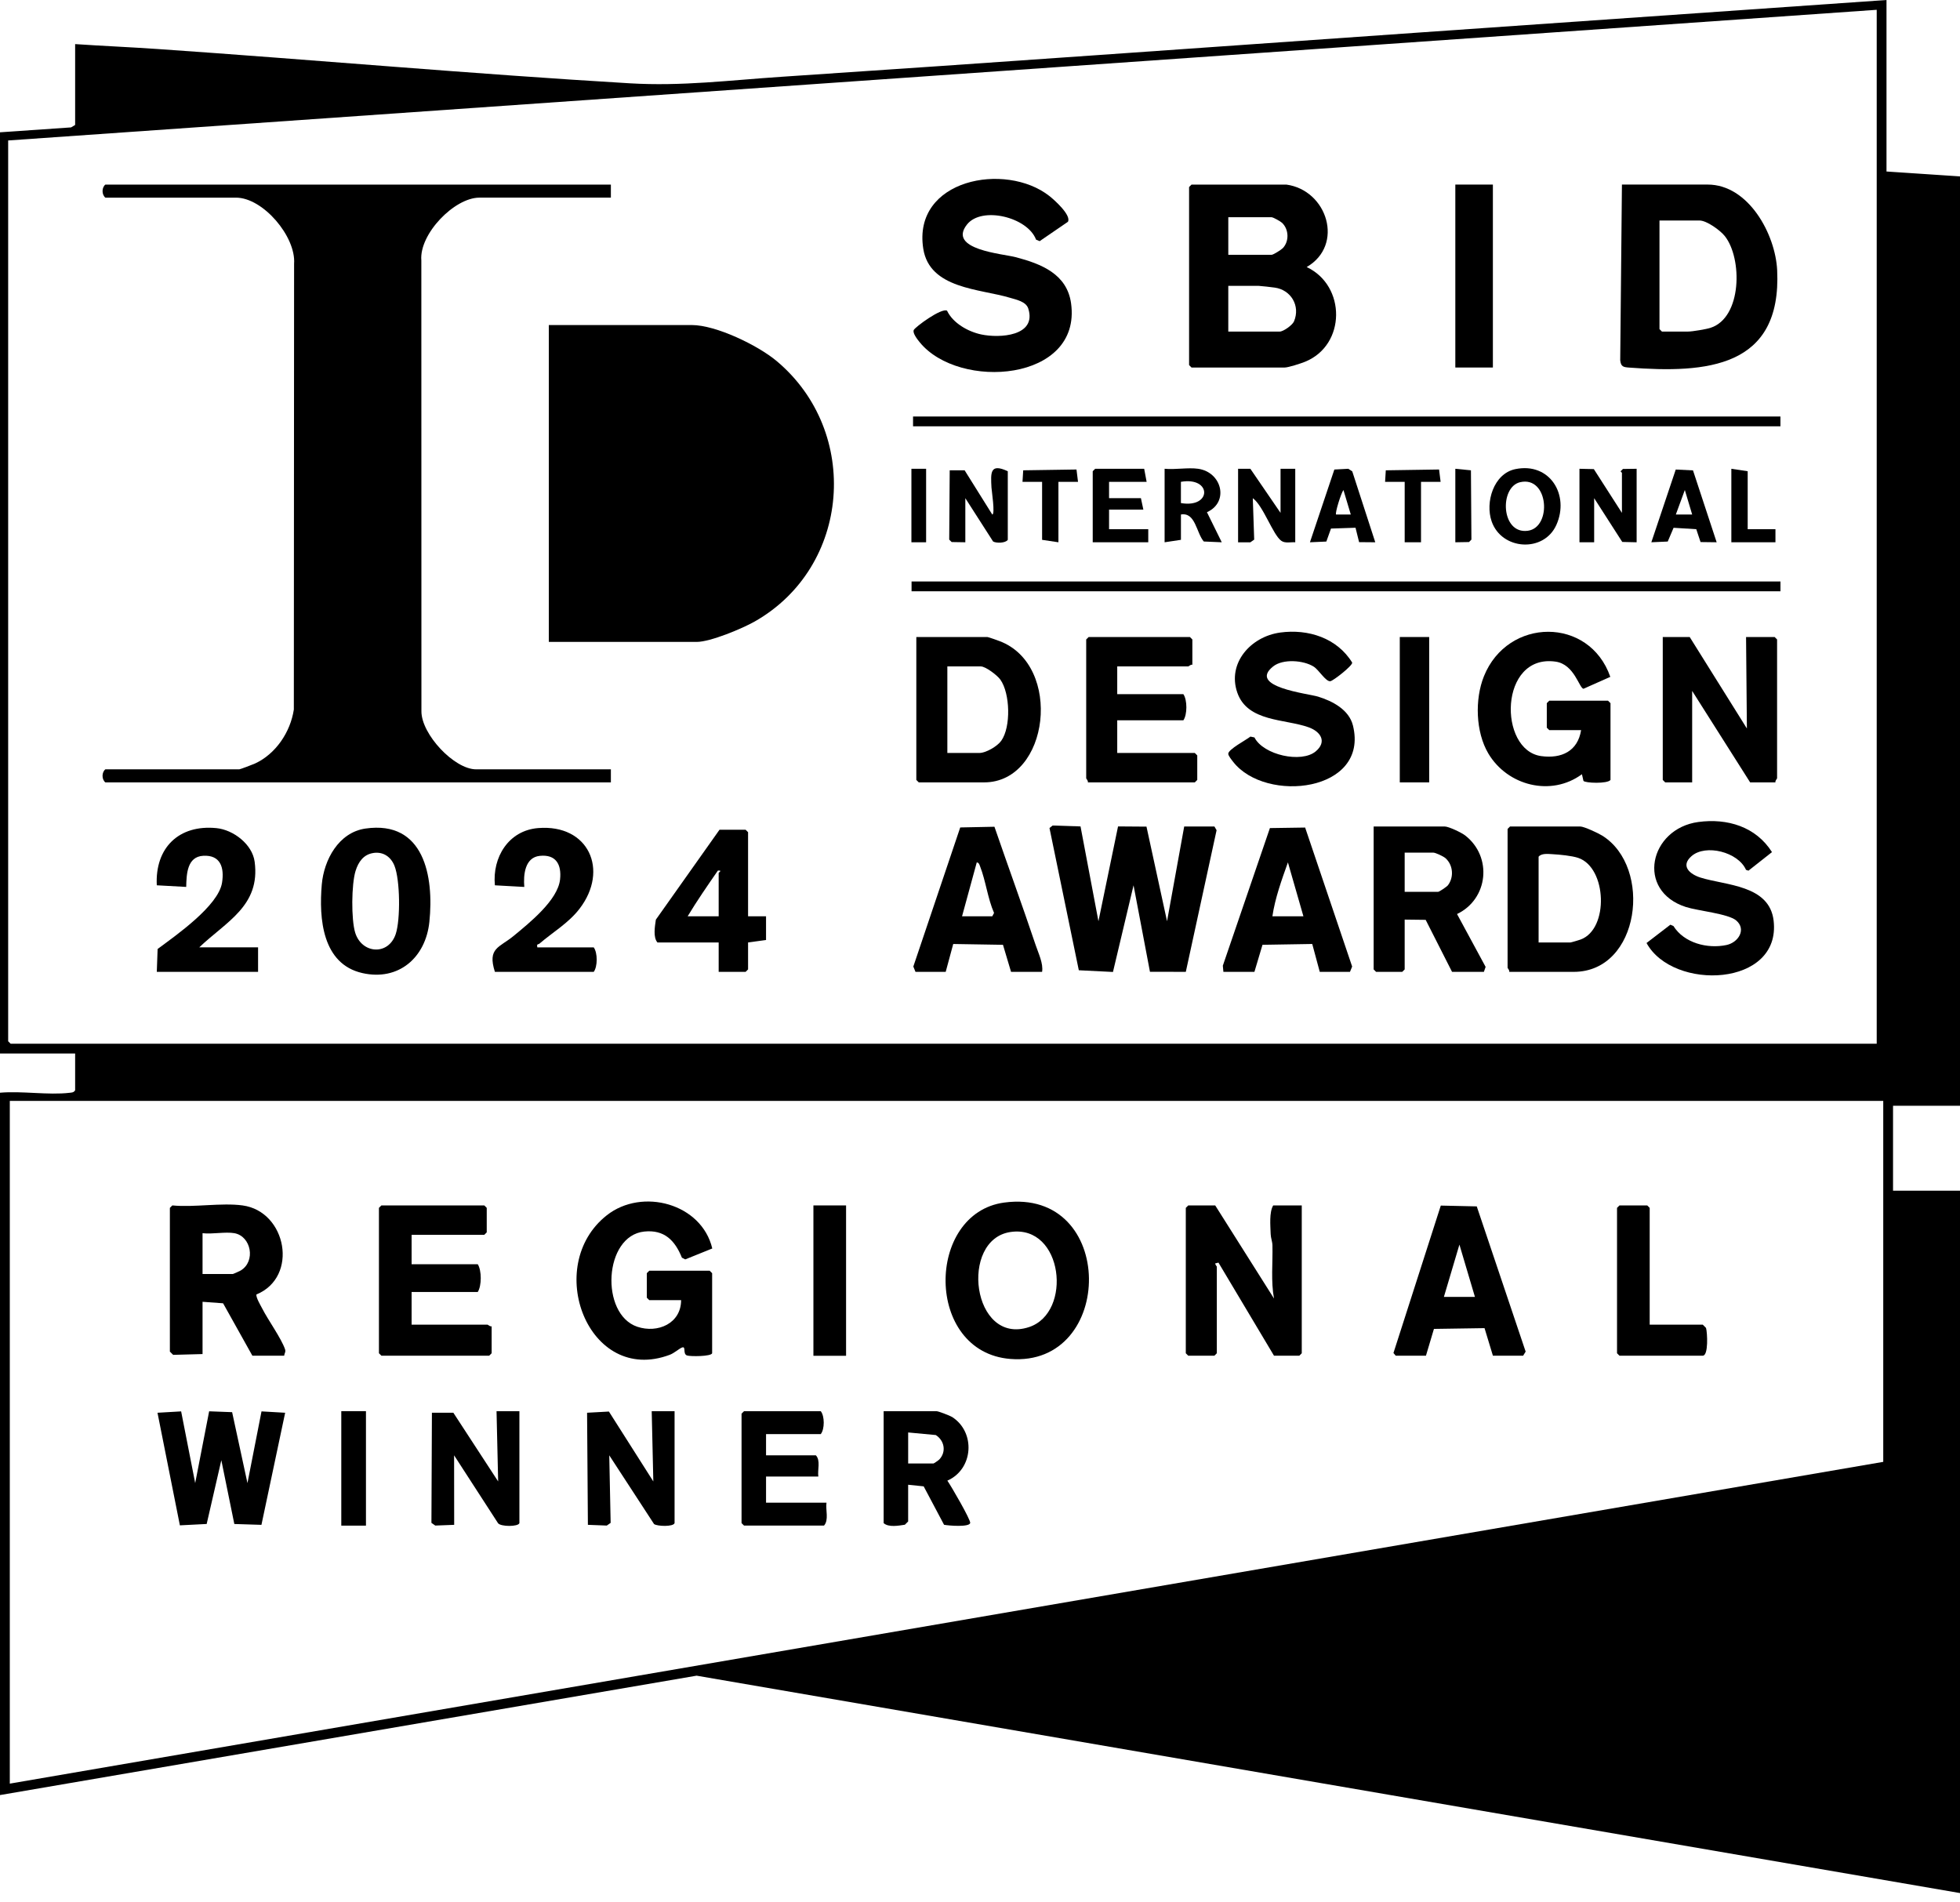
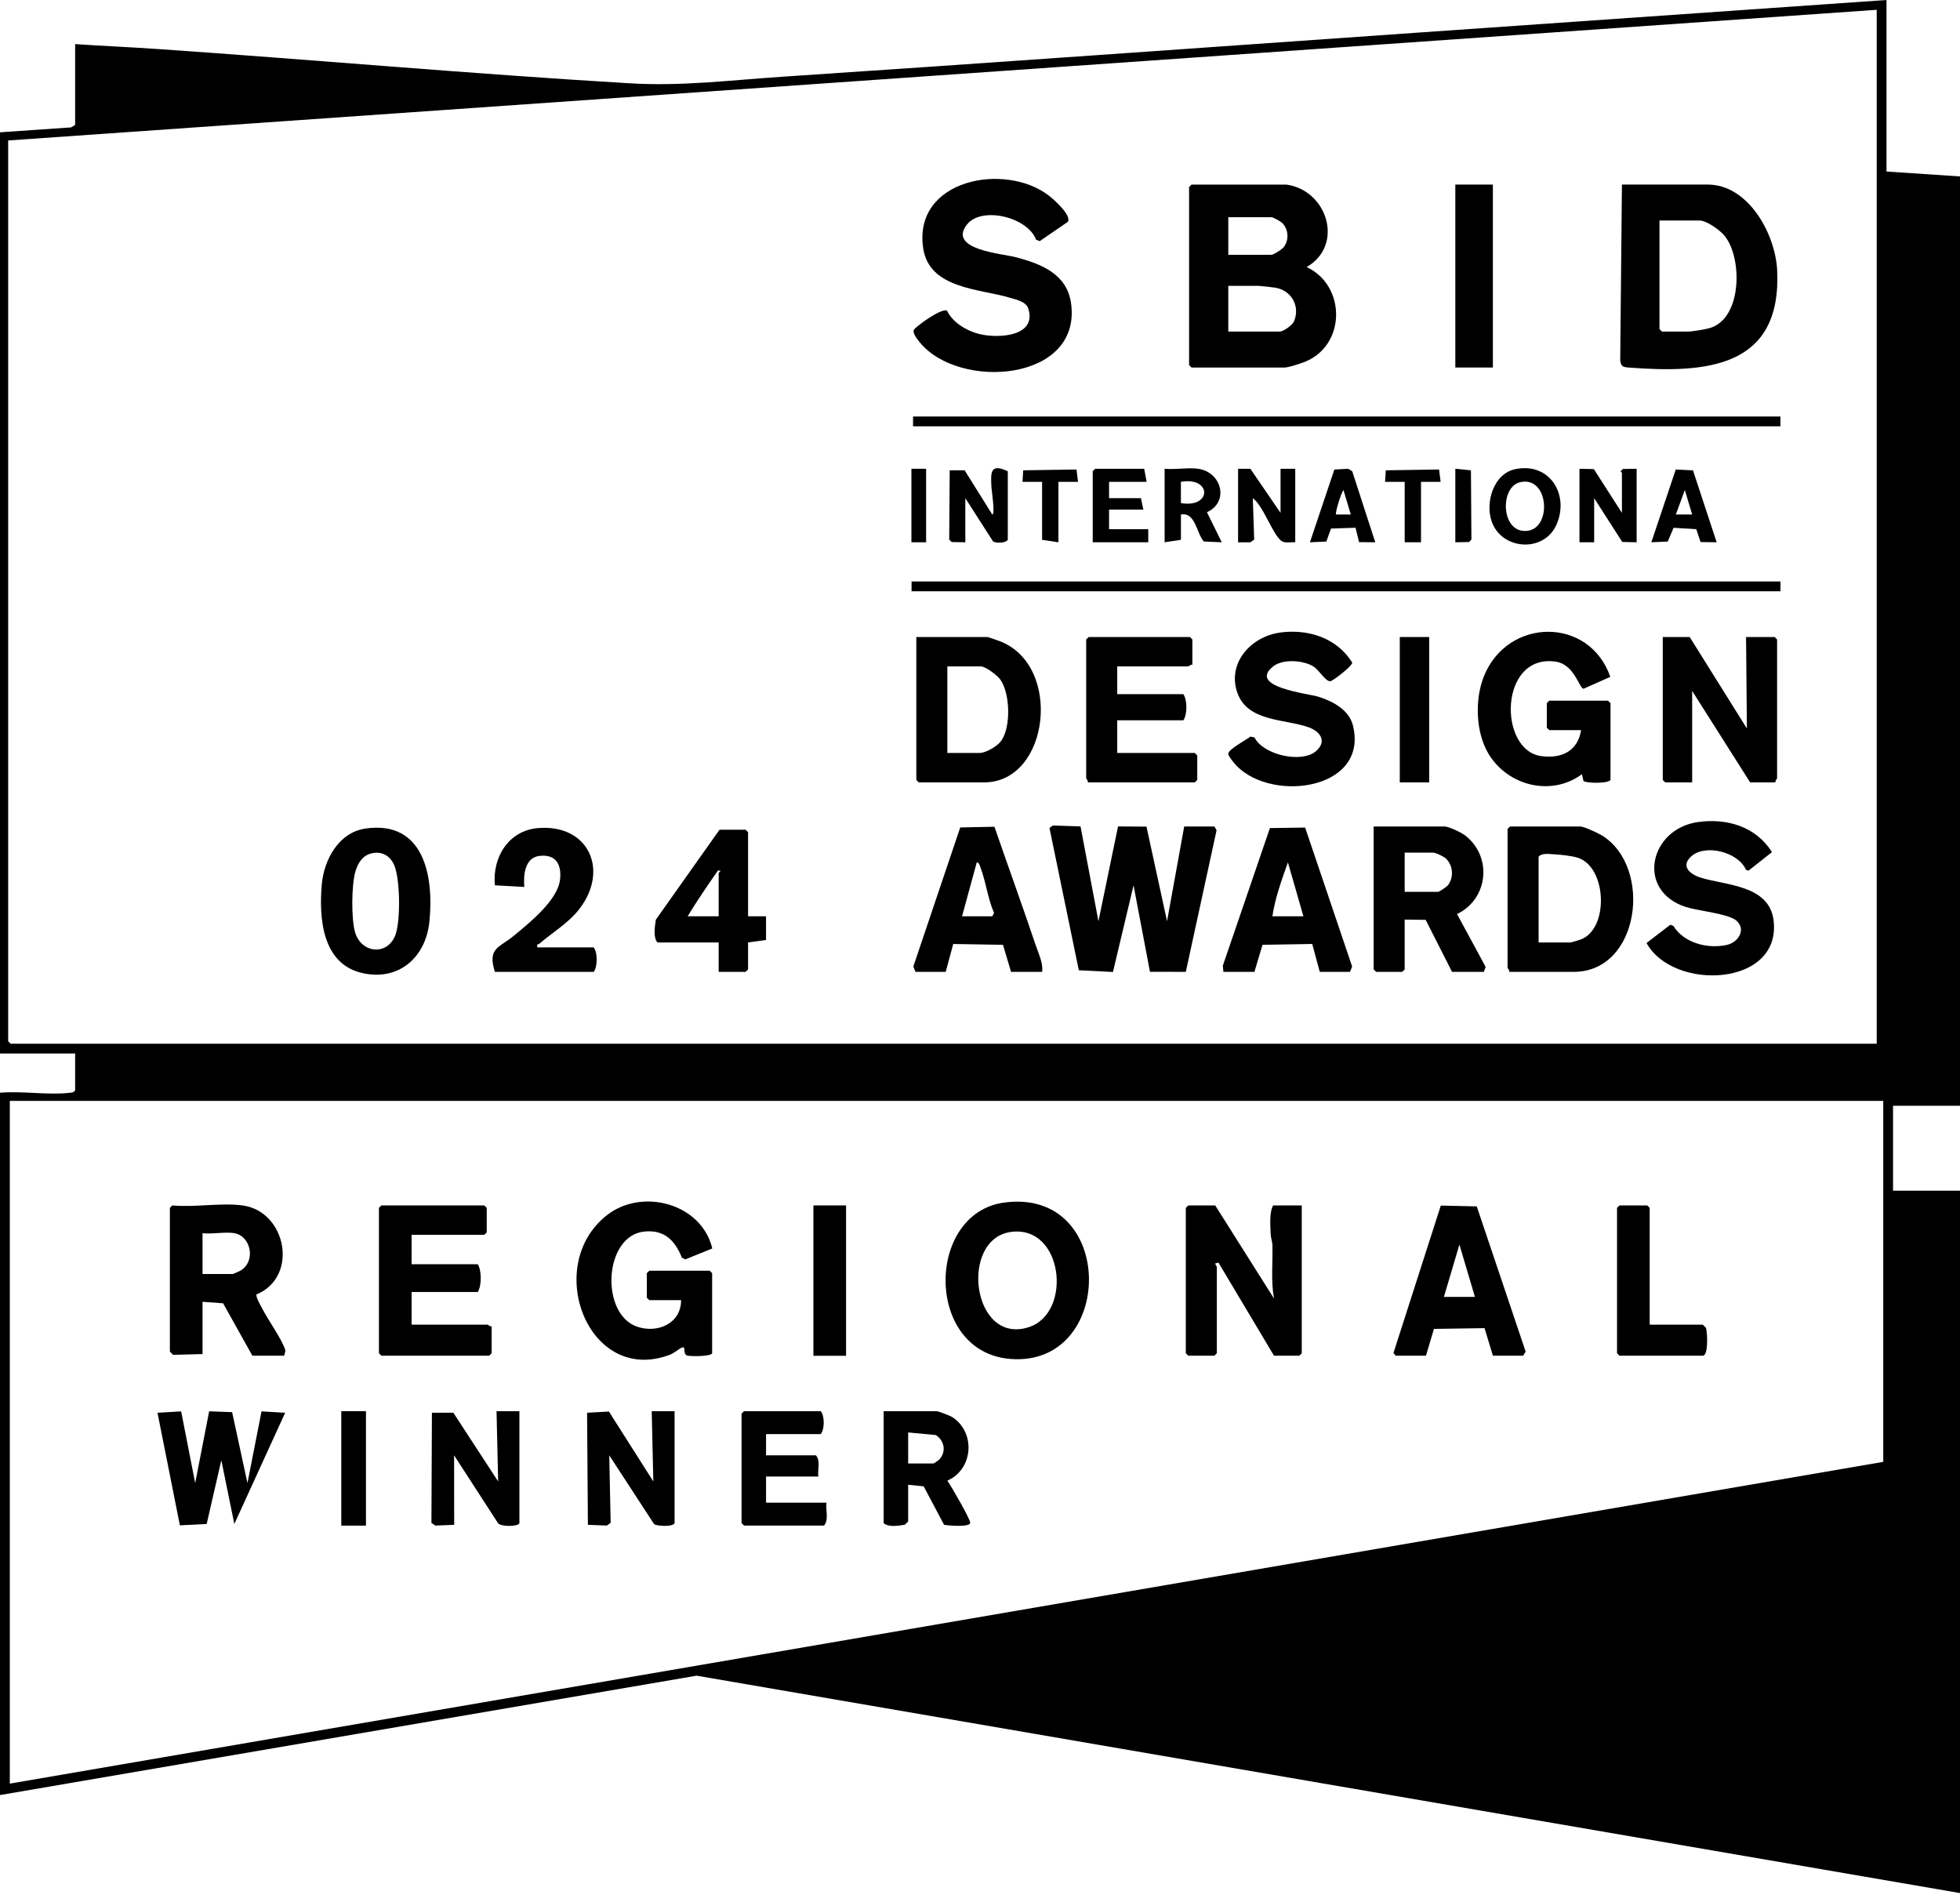
<svg xmlns="http://www.w3.org/2000/svg" width="170" height="165" viewBox="0 0 170 165" fill="none">
  <path d="M143.085 114.893H147.69L147.971 115.177C148.088 115.56 148.194 117.584 147.69 117.584H140.464L140.252 117.372V104.763L140.464 104.551H142.873L143.085 104.763V114.893Z" fill="black" />
-   <path d="M52.984 16.009V17.142H41.58C39.41 17.142 36.348 20.301 36.545 22.591L36.552 61.697C36.546 63.677 39.391 66.727 41.297 66.727H52.984V67.861H9.138C8.806 67.587 8.821 66.98 9.138 66.727H20.755C20.827 66.727 21.935 66.308 22.101 66.231C23.917 65.401 25.19 63.496 25.486 61.542L25.508 22.875C25.68 20.52 22.814 17.143 20.473 17.143H9.139C8.808 16.87 8.822 16.262 9.139 16.01H52.986L52.984 16.009Z" fill="black" />
  <path d="M111.564 16.009C115.131 16.491 116.62 21.255 113.335 23.163C116.762 24.772 116.76 29.932 113.19 31.378C112.831 31.524 111.744 31.877 111.422 31.877H103.347L103.135 31.665V16.223L103.347 16.01H111.564V16.009ZM106.535 22.101H110.289C110.436 22.101 111.125 21.668 111.267 21.52C111.826 20.926 111.795 19.907 111.211 19.338C111.065 19.196 110.429 18.842 110.29 18.842H106.536V22.101H106.535ZM109.156 24.792H106.535V28.759H110.997C111.309 28.759 112.097 28.204 112.236 27.872C112.804 26.523 111.965 25.136 110.561 24.945C110.17 24.893 109.518 24.816 109.156 24.792Z" fill="black" />
  <path d="M140.677 16.008H148.114C151.657 16.008 153.993 20.316 154.142 23.439C154.546 31.909 148.015 32.388 141.307 31.882C140.798 31.844 140.59 31.808 140.529 31.243L140.678 16.007L140.677 16.008ZM143.935 19.125V28.546L144.147 28.758H146.414C146.783 28.758 147.97 28.56 148.358 28.435C151.108 27.553 151.132 22.396 149.599 20.474C149.202 19.976 148.032 19.125 147.406 19.125H143.935Z" fill="black" />
  <path d="M92.622 19.24L90.173 20.916L89.861 20.784C89.133 18.828 85.139 17.856 83.867 19.478C82.159 21.657 86.96 22.004 88.121 22.311C90.311 22.892 92.548 23.758 92.9 26.316C93.833 33.104 83.174 33.886 79.764 29.677C79.58 29.45 79.128 28.883 79.257 28.62C79.386 28.356 81.651 26.682 82.141 26.947C82.656 28.032 83.962 28.763 85.107 29.008C86.691 29.347 89.94 29.163 89.189 26.767C88.995 26.149 88.134 25.988 87.584 25.823C84.979 25.043 80.626 25.057 80.079 21.57C79.132 15.54 87.216 14.01 91.021 17.003C91.462 17.35 92.947 18.68 92.624 19.239L92.622 19.24Z" fill="black" />
  <path d="M105.332 71.685L105.52 72.008L102.851 84.293L99.741 84.286L98.318 76.785L96.533 84.302L93.57 84.154L91.027 71.819L91.301 71.6L93.719 71.679L95.273 79.903L96.973 71.679L99.44 71.697L101.223 79.903L102.711 71.685H105.332Z" fill="black" />
  <path d="M147.301 71.296C149.817 70.954 152.297 71.699 153.693 73.907L151.651 75.517L151.44 75.446C150.76 73.896 147.938 73.185 146.715 74.254C145.731 75.116 146.567 75.826 147.503 76.119C149.693 76.804 153.469 76.752 153.834 79.846C154.516 85.612 145.095 85.976 142.812 81.791L144.879 80.203L145.143 80.315C146.067 81.794 148.092 82.315 149.75 81.964C150.77 81.747 151.497 80.61 150.589 79.835C149.9 79.248 147.242 78.996 146.228 78.669C141.852 77.259 143.069 71.873 147.299 71.296H147.301Z" fill="black" />
  <path d="M42.925 84.293C42.258 82.21 43.315 82.196 44.552 81.174C45.906 80.053 48.38 78.089 48.577 76.275C48.717 74.981 48.222 74.086 46.818 74.232C45.519 74.366 45.385 75.881 45.475 76.928L42.924 76.786C42.69 74.355 44.111 72.03 46.674 71.822C51.054 71.466 52.844 75.46 50.268 78.816C49.309 80.066 47.956 80.842 46.789 81.846C46.688 81.933 46.522 81.837 46.609 82.169H51.496C51.843 82.64 51.838 83.84 51.496 84.294H42.925V84.293Z" fill="black" />
-   <path d="M17.283 82.168H22.384V84.293H13.6L13.671 82.31C15.251 81.134 18.938 78.574 19.258 76.564C19.466 75.26 19.137 74.144 17.633 74.225C16.225 74.3 16.176 75.814 16.15 76.926L13.599 76.785C13.437 73.542 15.507 71.505 18.77 71.826C20.237 71.971 21.885 73.222 22.087 74.742C22.599 78.567 19.624 79.93 17.282 82.168H17.283Z" fill="black" />
  <path d="M129.485 16.009H126.227V31.876H129.485V16.009Z" fill="black" />
  <path d="M130.901 84.293C130.95 84.153 130.76 83.984 130.76 83.939V71.897L130.972 71.685H137.064C137.394 71.685 138.621 72.261 138.965 72.475C143.363 75.208 142.255 84.293 136.497 84.293H130.901ZM133.451 81.743H136.214C136.273 81.743 136.963 81.538 137.094 81.489C139.57 80.58 139.375 75.25 136.888 74.409C136.336 74.222 135.279 74.12 134.661 74.087C134.27 74.067 133.708 73.991 133.45 74.305V81.743H133.451Z" fill="black" />
  <path d="M125.943 84.293L123.655 79.782L121.834 79.76V84.081L121.622 84.293H119.355L119.143 84.081V71.685H125.305C125.654 71.685 126.76 72.213 127.079 72.461C129.465 74.308 129.088 77.982 126.375 79.278L128.855 83.862L128.704 84.293H125.941H125.943ZM121.834 77.351H124.738C124.828 77.351 125.482 76.918 125.586 76.782C126.118 76.085 126.039 75.036 125.383 74.44C125.199 74.273 124.506 73.951 124.313 73.951H121.834V77.351Z" fill="black" />
  <path d="M31.7 71.863C36.78 71.135 37.65 76.001 37.242 79.955C36.92 83.066 34.563 85.113 31.418 84.396C27.957 83.607 27.652 79.672 27.91 76.715C28.097 74.572 29.376 72.196 31.7 71.863ZM32.408 73.98C31.532 74.1 31.085 74.754 30.84 75.538C30.481 76.687 30.453 79.75 30.808 80.896C31.379 82.737 33.697 82.907 34.325 81.006C34.74 79.75 34.707 76.319 34.211 75.085C33.904 74.321 33.252 73.862 32.408 73.978V73.98Z" fill="black" />
  <path d="M106.111 84.292L106.062 83.757L110.145 71.823L113.201 71.777L117.278 83.832L117.09 84.292H114.469L113.817 81.875L109.502 81.946L108.802 84.292H106.111ZM113.052 79.476L111.707 74.799C111.171 76.299 110.589 77.906 110.361 79.476H113.052Z" fill="black" />
-   <path d="M47.602 55.676V28.192H59.998C62.108 28.192 65.741 29.955 67.36 31.313C74.69 37.456 73.797 49.176 65.454 53.908C64.371 54.523 61.611 55.676 60.422 55.676H47.602Z" fill="black" />
  <path d="M137.136 63.326H134.373L134.161 63.114V60.989L134.373 60.776H139.473L139.686 60.989V67.647C139.428 67.998 137.463 67.923 137.34 67.726L137.208 67.151C134.533 69.123 130.747 68.15 129.089 65.352C127.984 63.486 127.907 60.644 128.709 58.652C130.771 53.534 137.853 53.472 139.669 58.706L137.345 59.739C136.969 59.698 136.561 57.622 134.929 57.387C130.017 56.678 129.929 65.071 133.678 65.58C135.433 65.818 136.848 65.158 137.136 63.326Z" fill="black" />
  <path d="M79.477 55.251H85.639C85.717 55.251 86.529 55.541 86.7 55.607C92.207 57.688 91.038 67.859 85.356 67.859H79.689L79.477 67.647V55.251ZM82.168 65.309H84.931C85.513 65.309 86.498 64.736 86.845 64.248C87.695 63.054 87.617 60.137 86.764 58.944C86.499 58.573 85.493 57.802 85.072 57.802H82.168V65.311V65.309Z" fill="black" />
  <path d="M146.556 55.251L151.516 63.186L151.444 55.251H153.923L154.135 55.464V67.505C154.135 67.551 153.946 67.719 153.994 67.859H151.798L146.769 59.926V67.859H144.431L144.219 67.647V55.251H146.556Z" fill="black" />
  <path d="M111.035 54.863C113.466 54.531 115.974 55.337 117.283 57.472C117.307 57.753 115.625 59.058 115.385 59.085C114.987 59.129 114.4 58.113 113.951 57.825C113.068 57.258 111.273 57.127 110.429 57.8C108.186 59.586 113.442 60.15 114.328 60.423C115.567 60.807 117.007 61.548 117.348 62.928C118.769 68.688 109.79 69.7 106.965 66.086C106.838 65.921 106.536 65.56 106.533 65.379C106.529 64.992 108.097 64.177 108.454 63.887L108.804 63.961C109.58 65.491 112.88 66.208 114.117 65.171C115.113 64.335 114.556 63.461 113.51 63.083C111.459 62.343 108.199 62.63 107.315 60.069C106.431 57.508 108.49 55.211 111.035 54.864V54.863Z" fill="black" />
  <path d="M103.419 57.659C103.279 57.611 103.111 57.801 103.065 57.801H96.903V60.209H102.64C102.989 60.719 102.983 61.983 102.64 62.476H96.903V65.309H103.632L103.844 65.522V67.647L103.632 67.859H94.353C94.401 67.719 94.211 67.551 94.211 67.505V55.464L94.423 55.251H103.207L103.419 55.464V57.659Z" fill="black" />
  <path d="M79.405 84.293L79.217 83.832L83.285 71.768L86.253 71.707C87.428 75.121 88.67 78.527 89.821 81.952C90.064 82.679 90.506 83.57 90.385 84.293H87.693L86.993 81.947L82.678 81.876L82.025 84.293H79.404H79.405ZM83.443 79.476H86.064L86.219 79.183C85.668 77.933 85.498 76.391 85.008 75.147C84.95 74.999 84.912 74.818 84.719 74.8L83.443 79.475V79.476Z" fill="black" />
  <path d="M154.428 50.434H79.064V51.284H154.428V50.434Z" fill="black" />
  <path d="M154.425 36.125H79.193V36.975H154.425V36.125Z" fill="black" />
  <path d="M123.96 55.251H121.41V67.859H123.96V55.251Z" fill="black" />
  <path d="M83.727 47.034L82.543 47.014L82.33 46.802L82.373 40.791H83.666L86.064 44.626C86.329 44.616 86.008 42.546 85.995 42.287C85.928 41.004 85.855 40.147 87.41 40.872V46.822C87.208 47.119 86.4 47.122 86.135 46.964L83.727 43.209V47.034Z" fill="black" />
  <path d="M107.385 40.659H108.449L111.068 44.484V40.659H112.343V47.034C111.944 47.006 111.466 47.146 111.129 46.903C110.399 46.377 109.566 43.857 108.661 43.209L108.782 46.803L108.449 47.036H107.385V40.661V40.659Z" fill="black" />
  <path d="M136.994 40.659L138.242 40.688L140.678 44.484V41.013C140.678 40.981 140.57 40.935 140.566 40.872L140.764 40.675L141.953 40.659V47.034L140.706 47.005L138.269 43.209V47.034H136.994V40.659Z" fill="black" />
  <path d="M103.914 40.658C105.987 40.949 106.627 43.556 104.684 44.425L105.969 47.034L104.409 46.966C103.757 46.203 103.691 44.408 102.428 44.625V46.821L101.012 47.034V40.658C101.92 40.749 103.038 40.535 103.916 40.658H103.914ZM102.426 43.633C105.116 44.097 105.119 41.329 102.426 41.79V43.633Z" fill="black" />
  <path d="M131.428 40.69C134.43 40.068 136.153 42.934 134.991 45.528C133.904 47.956 130.252 47.725 129.379 45.226C128.8 43.57 129.547 41.081 131.428 40.69ZM131.85 41.822C130.034 42.239 130.174 46.359 132.519 46.035C134.628 45.743 134.328 41.252 131.85 41.822Z" fill="black" />
  <path d="M99.452 41.792H96.194V43.209H98.957L99.169 44.201H96.194V45.901H99.594V47.034H94.777V40.872L94.99 40.659H99.24L99.452 41.792Z" fill="black" />
  <path d="M119.285 47.034L117.881 47.022L117.571 45.773L115.443 45.844L115.04 46.971L113.617 47.034L115.735 40.724L116.946 40.659L117.288 40.884L119.284 47.034H119.285ZM117.16 44.626L116.524 42.502C116.319 42.754 115.772 44.523 115.885 44.626H117.16Z" fill="black" />
  <path d="M148.894 47.033L147.497 47.015L147.126 45.899L145.158 45.777L144.651 46.97L143.229 47.033L145.346 40.724L146.842 40.799L148.894 47.033ZM146.769 44.624L146.133 42.5L145.354 44.624H146.77H146.769Z" fill="black" />
  <path d="M121.835 41.793H120.135L120.197 40.792L124.818 40.722L124.951 41.793H123.251V47.034H121.835V41.793Z" fill="black" />
  <path d="M90.386 41.793H88.686L88.748 40.792L93.369 40.722L93.502 41.793H91.802V47.034L90.386 46.822V41.793Z" fill="black" />
-   <path d="M151.585 45.901H153.993V47.034H150.168V40.659L151.585 40.872V45.901Z" fill="black" />
  <path d="M126.227 47.034V40.659L127.581 40.792L127.623 46.802L127.411 47.014L126.227 47.034Z" fill="black" />
  <path d="M80.326 40.659H79.051V47.034H80.326V40.659Z" fill="black" />
  <path d="M64.884 79.476H66.442V81.53L64.884 81.743V84.08L64.672 84.293H62.334V81.743H57.022C56.632 81.28 56.801 80.356 56.886 79.765L62.405 71.968H64.672L64.884 72.18V79.476ZM59.642 79.476H62.334V75.722C62.334 75.664 62.7 75.475 62.265 75.51C61.367 76.809 60.458 78.119 59.642 79.476Z" fill="black" />
  <path d="M0 11.475L6.163 11.05L6.517 10.838V3.825C8.898 3.987 11.288 4.087 13.669 4.251C27.309 5.191 40.966 6.416 54.613 7.225C59.156 7.494 63.29 6.959 67.788 6.66C86.168 5.441 104.527 4.111 122.897 2.835L163.625 0V14.875L170 15.3V95.909H164.192V103.276H170V164.193L60.42 145.338L0 155.693V94.776C1.901 94.607 4.174 95 6.028 94.783C6.235 94.759 6.391 94.767 6.517 94.563V91.376H0V11.475ZM162.776 90.526V0.85L0.708 12.183V90.313L0.921 90.526H162.776ZM163.343 95.484H0.85V154.701L163.343 126.793V95.484Z" fill="black" />
  <path d="M61.769 117.372C61.681 117.659 59.879 117.662 59.591 117.566C59.188 117.43 59.539 116.727 59.149 116.877C58.9 116.974 58.489 117.359 58.081 117.511C51.012 120.153 47.071 109.777 52.633 105.404C55.701 102.991 60.859 104.386 61.779 108.285L59.433 109.233L59.145 109.084C58.539 107.58 57.617 106.64 55.887 106.816C52.359 107.173 52.036 113.991 55.279 115.075C57.046 115.666 59.073 114.793 59.076 112.766H56.313L56.101 112.554V110.429L56.313 110.216H61.555L61.767 110.429V117.37L61.769 117.372Z" fill="black" />
  <path d="M105.401 104.551L110.5 112.626C110.222 111.124 110.401 109.549 110.365 108.016C110.358 107.68 110.221 107.373 110.211 107.037C110.188 106.288 110.076 105.154 110.429 104.552H112.908V117.373L112.696 117.586H110.5L105.682 109.511L105.397 109.584C105.411 109.717 105.541 109.829 105.541 109.865V117.373L105.329 117.586H103.062L102.85 117.373V104.765L103.062 104.552H105.4L105.401 104.551Z" fill="black" />
  <path d="M35.7 107.101V109.651H41.438C41.787 110.203 41.782 111.524 41.438 112.059H35.7V114.893H42.288C42.333 114.893 42.502 115.082 42.642 115.034V117.372L42.43 117.584H33.08L32.867 117.372V104.763L33.08 104.551H42.005L42.217 104.763V106.888L42.005 107.101H35.7Z" fill="black" />
  <path d="M121.057 117.585L120.861 117.351L124.967 104.565L128.086 104.635L132.327 117.231L132.108 117.585H129.487L128.761 115.195L124.372 115.261L123.679 117.586H121.058L121.057 117.585ZM127.928 112.485L126.582 107.95L125.236 112.485H127.928Z" fill="black" />
-   <path d="M15.711 122.415L16.93 128.635L18.14 122.408L20.133 122.483L21.463 128.636L22.682 122.415L24.733 122.534L22.676 132.256L20.324 132.182L19.197 126.65L17.926 132.18L15.602 132.299L13.66 122.534L15.711 122.415Z" fill="black" />
+   <path d="M15.711 122.415L16.93 128.635L18.14 122.408L20.133 122.483L21.463 128.636L22.682 122.415L24.733 122.534L20.324 132.182L19.197 126.65L17.926 132.18L15.602 132.299L13.66 122.534L15.711 122.415Z" fill="black" />
  <path d="M45.052 132.105C44.951 132.431 43.437 132.425 43.199 132.116L39.386 126.226L39.393 132.255L37.754 132.318L37.42 132.085L37.462 122.533H39.322L43.207 128.491L43.067 122.399H45.05V132.104L45.052 132.105Z" fill="black" />
  <path d="M73.384 104.551H70.551V117.593H73.384V104.551Z" fill="black" />
  <path d="M31.741 122.395H29.602V132.324H31.741V122.395Z" fill="black" />
  <path d="M87.092 104.304C96.867 102.981 96.76 118.604 87.623 117.866C80.187 117.265 80.281 105.226 87.092 104.304ZM87.659 106.854C83.182 107.492 84.307 116.727 89.251 115.104C93.046 113.857 92.225 106.204 87.659 106.854Z" fill="black" />
  <path d="M21.039 104.551C24.866 105.07 25.929 110.767 22.237 112.276C22.204 112.561 22.588 113.19 22.736 113.479C23.25 114.492 24.393 116.067 24.723 117.028C24.804 117.261 24.664 117.371 24.651 117.584H21.889L19.35 113.04L17.568 112.909V117.443L15.019 117.512L14.734 117.23V104.764L14.947 104.551C16.845 104.737 19.2 104.302 21.039 104.551ZM20.33 106.959C19.541 106.819 18.402 107.063 17.568 106.959V110.501H20.189C20.227 110.501 20.782 110.253 20.876 110.196C22.209 109.396 21.778 107.217 20.33 106.959Z" fill="black" />
  <path d="M58.509 132.105C58.407 132.437 56.998 132.388 56.728 132.186L52.844 126.226L52.964 132.085L52.63 132.318L50.991 132.255L50.92 122.533L52.814 122.429L56.666 128.491L56.526 122.399H58.509V132.104V132.105Z" fill="black" />
  <path d="M78.768 128.776V131.964L78.483 132.246C77.939 132.328 77.07 132.491 76.643 132.106V122.401H81.247C81.391 122.401 82.404 122.787 82.585 122.904C84.637 124.223 84.434 127.428 82.169 128.422C82.481 128.863 84.216 131.848 84.15 132.1C84.05 132.47 82.282 132.329 81.882 132.25L80.115 128.917L78.766 128.778L78.768 128.776ZM78.768 126.935H80.963C81.003 126.935 81.401 126.658 81.468 126.589C82.095 125.926 81.92 124.95 81.166 124.467L78.769 124.243V126.935H78.768Z" fill="black" />
  <path d="M66.443 124.385V126.226H70.764C71.189 126.675 70.895 127.482 70.977 128.068H66.443V130.335H71.685C71.596 130.964 71.906 131.828 71.473 132.318H64.531L64.318 132.106V122.614L64.531 122.401H71.189C71.529 122.818 71.535 123.951 71.189 124.385H66.443Z" fill="black" />
</svg>